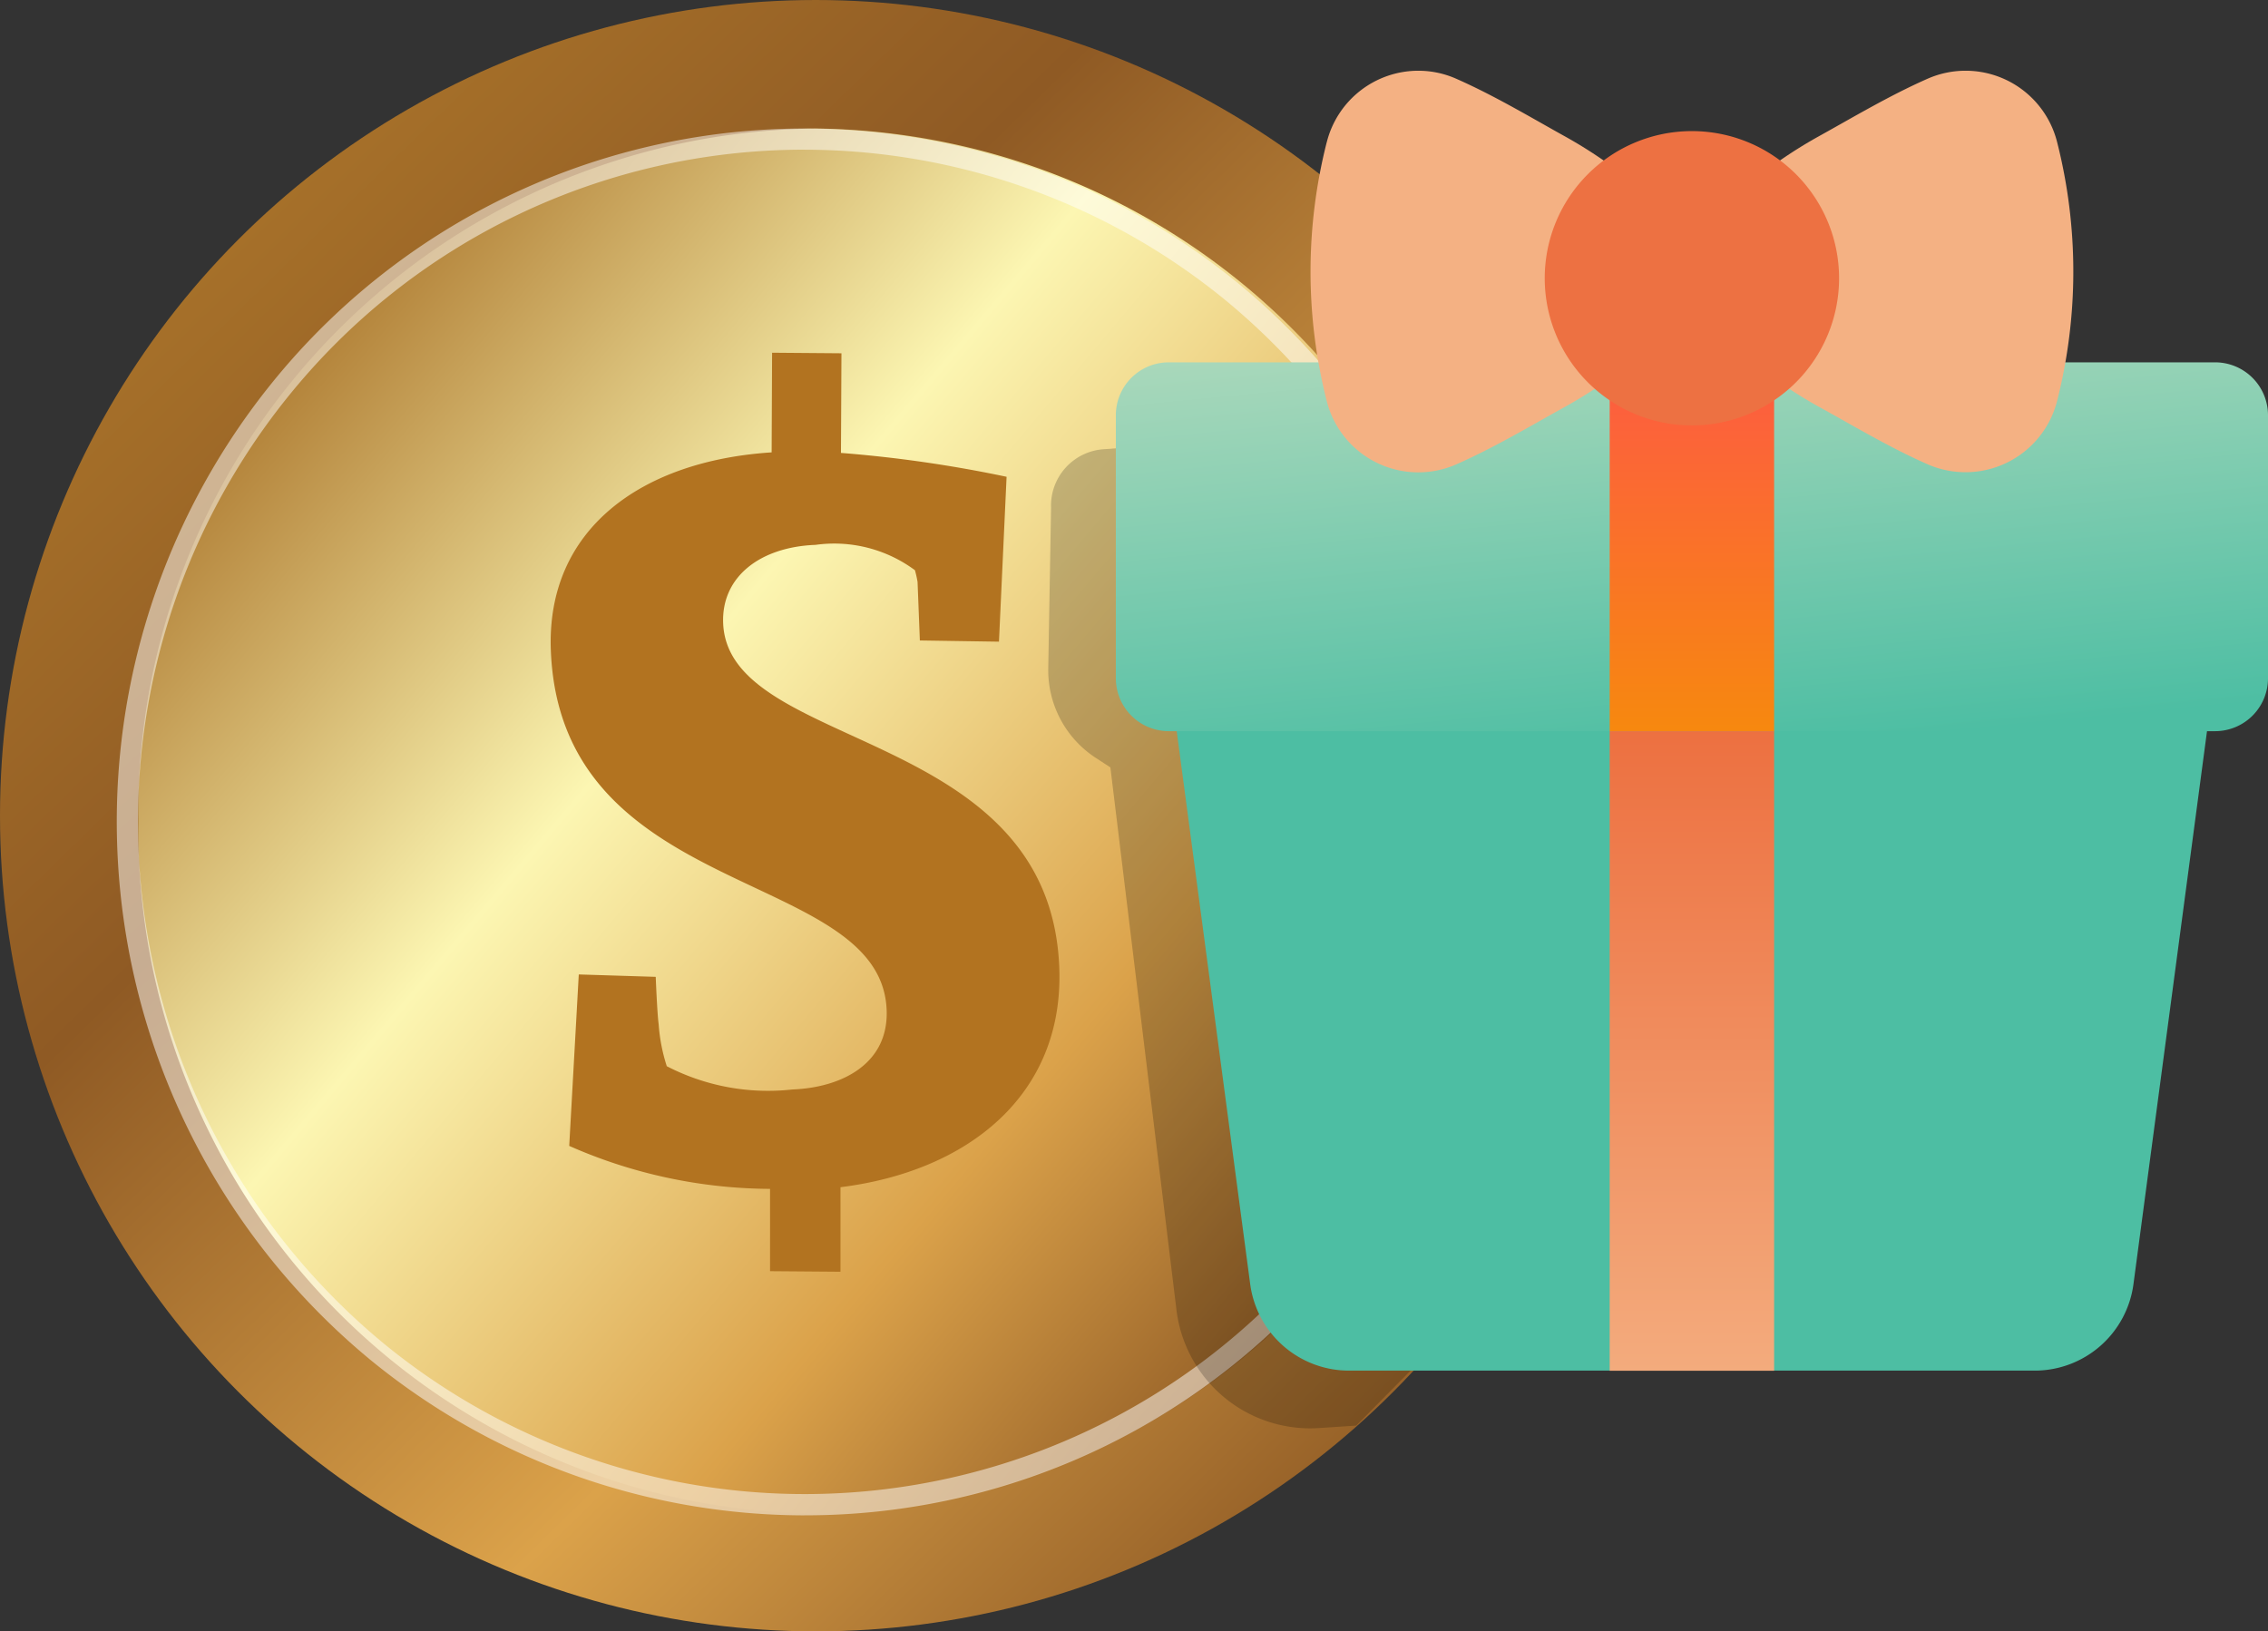
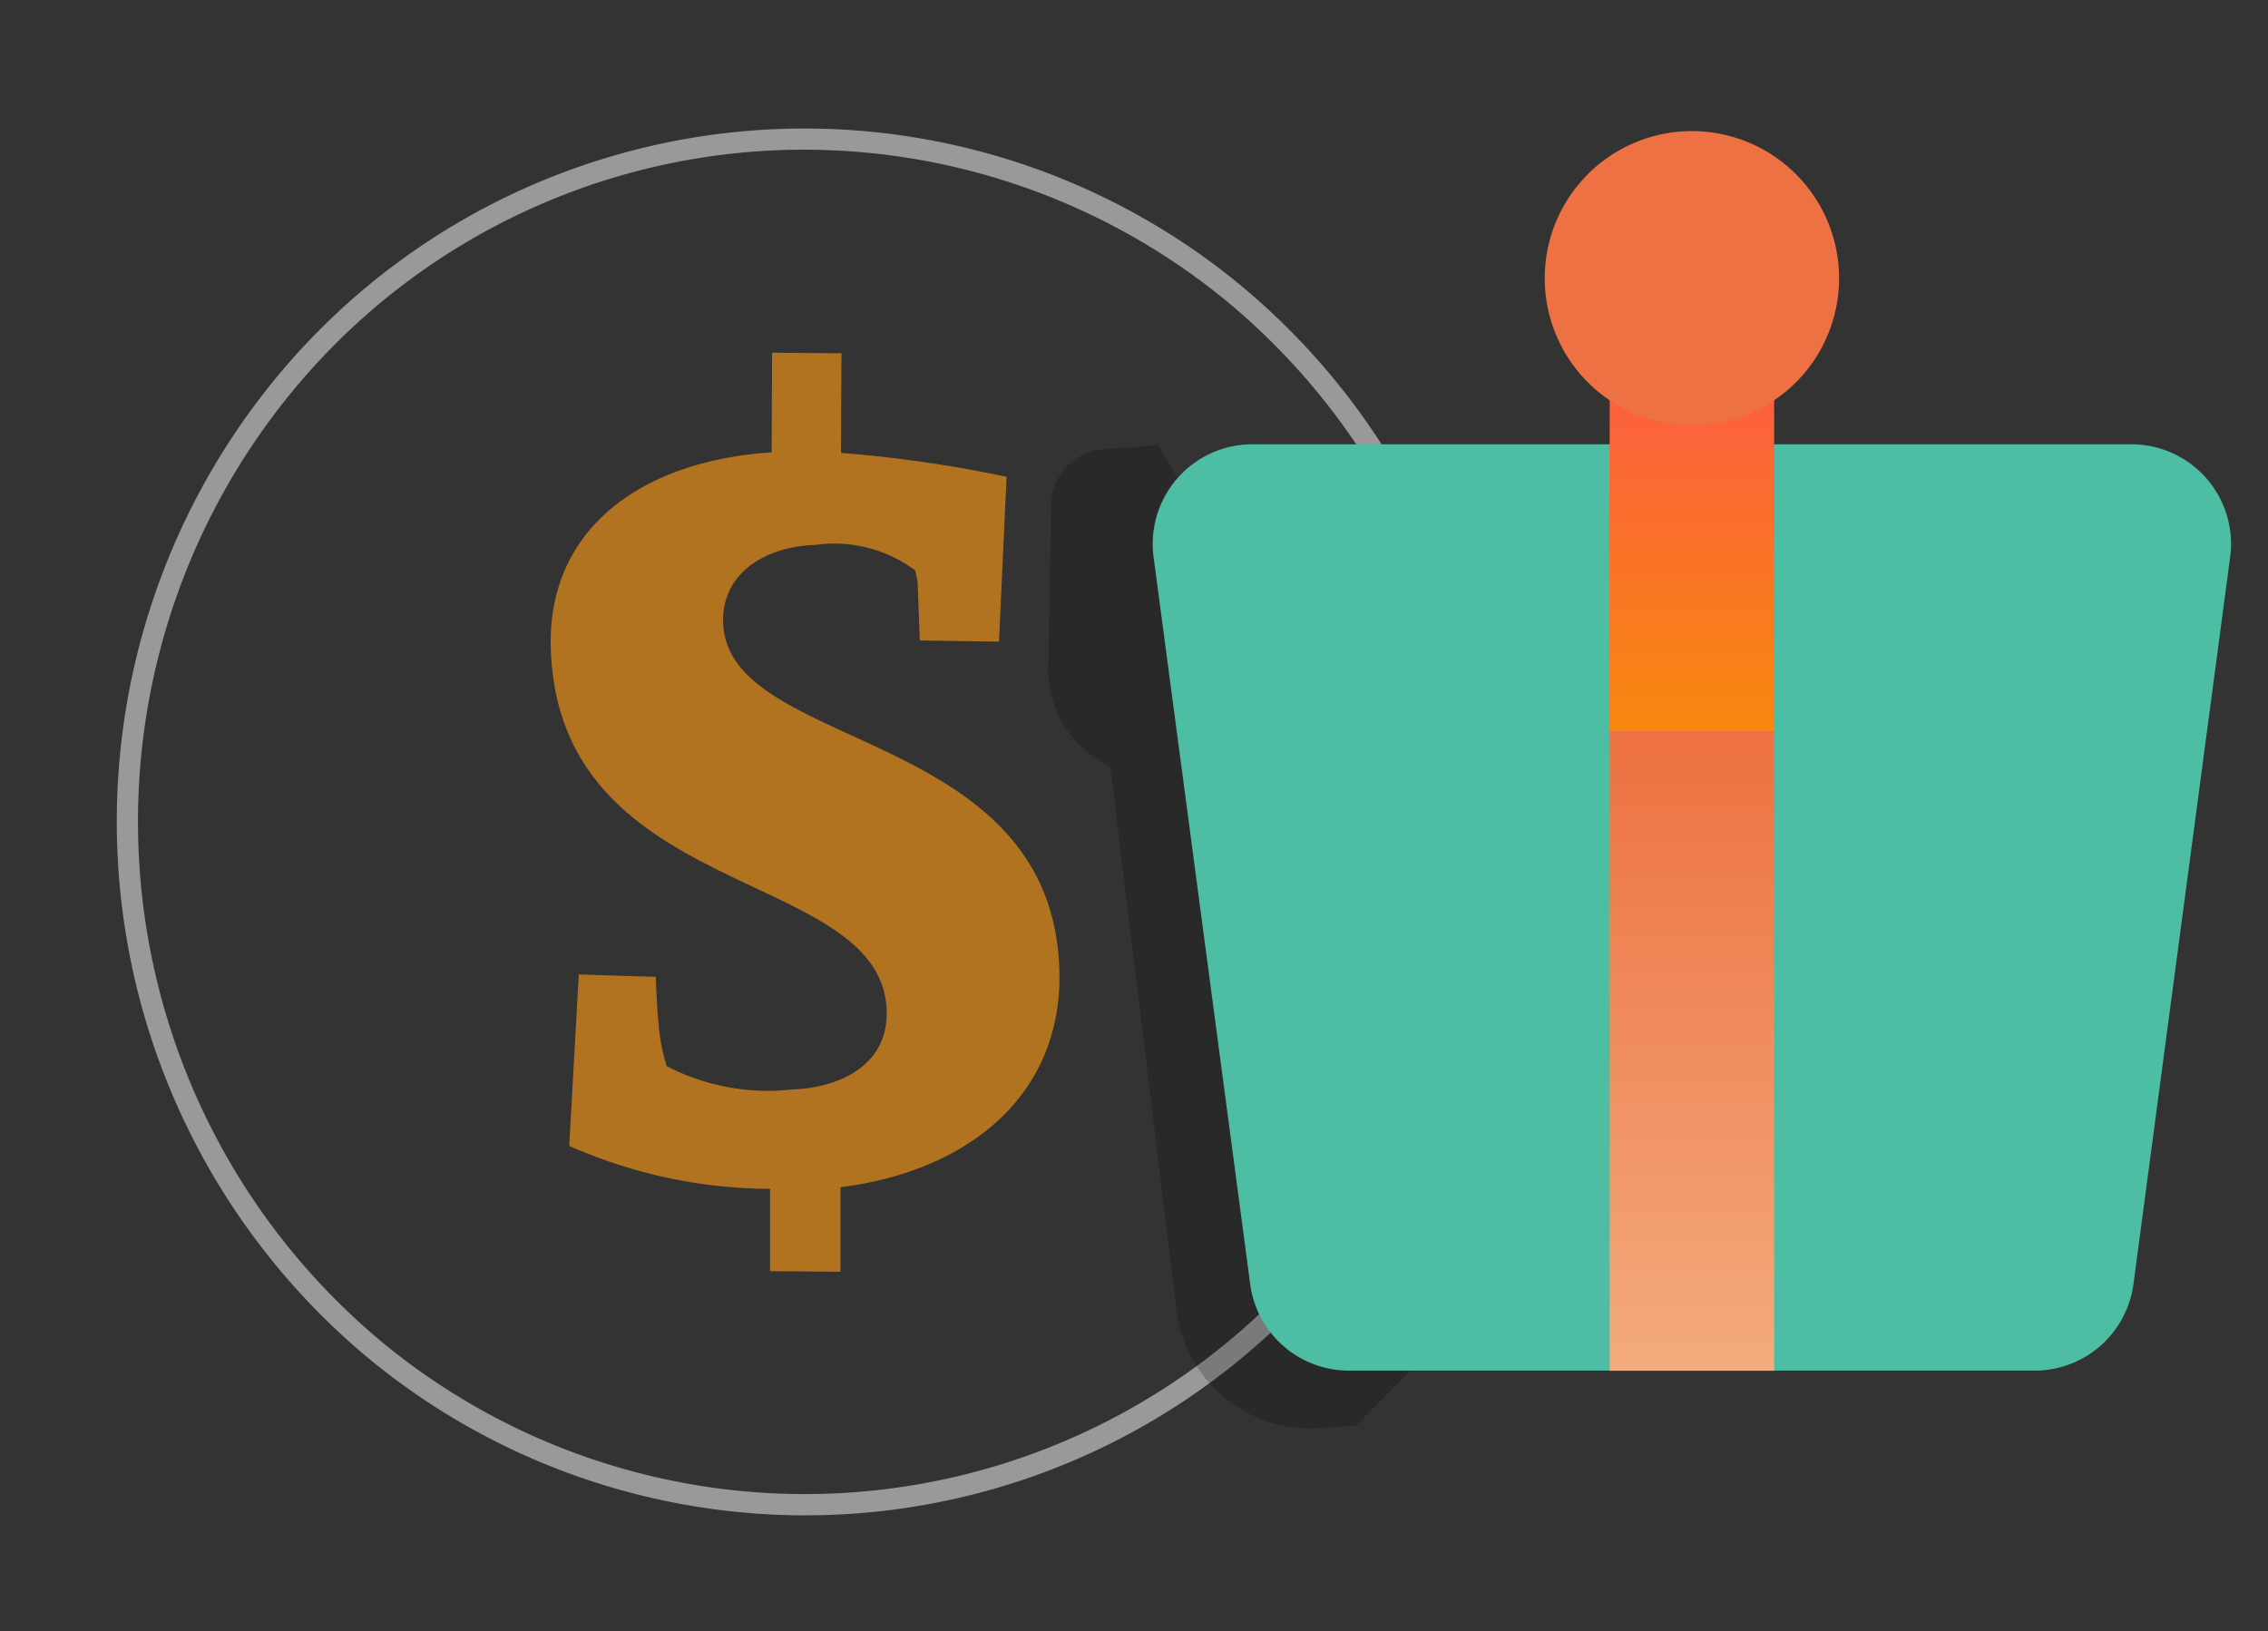
<svg xmlns="http://www.w3.org/2000/svg" id="Win_Cap" data-name="Win Cap" width="69.348" height="49.886" viewBox="0 0 69.348 49.886">
  <rect x="0" y="0" width="69.348" height="49.886" fill="#333333" stroke="none" />
  <defs>
    <linearGradient id="linear-gradient" x1="0.126" y1="0.105" x2="0.88" y2="0.878" gradientUnits="objectBoundingBox">
      <stop offset="0" stop-color="#aa742a" />
      <stop offset="0.3" stop-color="#8f5a24" />
      <stop offset="0.69" stop-color="#dba24a" />
      <stop offset="1" stop-color="#8f5a24" />
    </linearGradient>
    <linearGradient id="linear-gradient-2" x1="0.063" y1="0.165" x2="0.882" y2="0.872" gradientUnits="objectBoundingBox">
      <stop offset="0" stop-color="#aa742a" />
      <stop offset="0.375" stop-color="#fcf6b2" />
      <stop offset="0.737" stop-color="#dba24a" />
      <stop offset="1" stop-color="#8f5a24" />
    </linearGradient>
    <linearGradient id="linear-gradient-3" x1="0.5" y1="0.237" x2="0.5" y2="1.069" gradientUnits="objectBoundingBox">
      <stop offset="0" stop-color="#ec6a3a" />
      <stop offset="1" stop-color="#f4b183" />
    </linearGradient>
    <linearGradient id="linear-gradient-4" x1="0.734" y1="1" x2="0.132" y2="-1.018" gradientUnits="objectBoundingBox">
      <stop offset="0" stop-color="#4dbea3" />
      <stop offset="1" stop-color="#f4edce" />
    </linearGradient>
    <linearGradient id="linear-gradient-5" x1="0.5" y1="-0.334" x2="0.5" y2="1.282" gradientUnits="objectBoundingBox">
      <stop offset="0" stop-color="#ff4c54" />
      <stop offset="1" stop-color="#f59500" />
    </linearGradient>
  </defs>
  <g id="Group_31966" data-name="Group 31966">
-     <circle id="Ellipse_344" data-name="Ellipse 344" cx="24.943" cy="24.943" r="24.943" fill="url(#linear-gradient)" />
-   </g>
+     </g>
  <g id="Group_31968" data-name="Group 31968" transform="translate(4.228 3.93)">
-     <path id="Path_14987" data-name="Path 14987" d="M2.761,23.743A20.95,20.95,0,0,0,23.476,44.921,20.95,20.95,0,0,0,44.191,23.743,20.949,20.949,0,0,0,23.476,2.567,20.949,20.949,0,0,0,2.761,23.743" transform="translate(-2.761 -2.567)" fill="url(#linear-gradient-2)" />
-   </g>
+     </g>
  <g id="Group_31976" data-name="Group 31976" transform="translate(3.571 3.93)">
    <path id="Path_14988" data-name="Path 14988" d="M23.356,44.976a20.992,20.992,0,0,1-13.24-4.731,21.342,21.342,0,0,1-3.1-29.824A20.938,20.938,0,0,1,36.621,7.3a21.333,21.333,0,0,1,3.1,29.819,20.907,20.907,0,0,1-16.364,7.856m.023-41.761a20.267,20.267,0,0,0-15.858,7.61,20.7,20.7,0,0,0,3,28.919,20.3,20.3,0,0,0,28.692-3.029A20.688,20.688,0,0,0,36.212,7.8,20.355,20.355,0,0,0,23.379,3.215" transform="translate(-2.332 -2.567)" fill="#fff" opacity="0.5" />
    <path id="Path_14989" data-name="Path 14989" d="M11,16.151c-.144-3.7,2.753-5.8,6.751-6.059l.014-3.047,2.121.017-.015,3.047a39.472,39.472,0,0,1,5.064.73l-.233,5.042-2.419-.037-.07-1.787a3.283,3.283,0,0,0-.08-.361,4.144,4.144,0,0,0-3.042-.775c-1.687.064-2.879.972-2.822,2.395.153,3.935,9.991,3.154,10.277,10.528.153,3.9-2.8,6.236-6.69,6.719l0,2.585-2.153-.017,0-2.517A15.353,15.353,0,0,1,11.562,31.3l.292-5.243,2.353.073s.044,1.124.09,1.453a5.39,5.39,0,0,0,.248,1.28,6.736,6.736,0,0,0,3.837.712c1.553-.06,2.949-.81,2.886-2.43C21.1,22.779,11.3,23.856,11,16.151" transform="translate(2.272 -0.189)" fill="#b27320" />
    <path id="Path_14990" data-name="Path 14990" d="M22.833,18.746l2.012,16.518a4.119,4.119,0,0,0,4.367,3.684l1.138-.075,7.141-7.224L24.3,8.891l-1.681.126a1.727,1.727,0,0,0-1.6,1.788l-.086,4.914a3.2,3.2,0,0,0,1.445,2.73Z" transform="translate(7.548 0.791)" fill="rgba(0,0,0,0.2)" />
    <path id="Path_14991" data-name="Path 14991" d="M49.986,37.2H29.026A3.048,3.048,0,0,1,26,34.557L23.046,12.323a3.047,3.047,0,0,1,3.019-3.45h26.88a3.047,3.047,0,0,1,3.019,3.45L53.007,34.557A3.048,3.048,0,0,1,49.986,37.2" transform="translate(8.656 0.783)" fill="#4dbea3" />
  </g>
  <g id="Group_31978" data-name="Group 31978" transform="translate(49.219 13.587)">
    <rect id="Rectangle_6949" data-name="Rectangle 6949" width="5.028" height="28.33" fill="url(#linear-gradient-3)" />
  </g>
  <g id="Group_31980" data-name="Group 31980" transform="translate(54.248 13.586)">
-     <path id="Path_14992" data-name="Path 14992" d="M35.429,8.873V37.2h7.965a3.046,3.046,0,0,0,3.021-2.646l2.958-22.234a3.046,3.046,0,0,0-3.019-3.45Z" transform="translate(-35.429 -8.873)" fill="none" />
+     <path id="Path_14992" data-name="Path 14992" d="M35.429,8.873V37.2a3.046,3.046,0,0,0,3.021-2.646l2.958-22.234a3.046,3.046,0,0,0-3.019-3.45Z" transform="translate(-35.429 -8.873)" fill="none" />
  </g>
  <g id="Group_31982" data-name="Group 31982" transform="translate(34.119 11.08)">
-     <path id="Rectangle_6953" data-name="Rectangle 6953" d="M1.618,0H33.611a1.618,1.618,0,0,1,1.618,1.618V9.661a1.618,1.618,0,0,1-1.618,1.618H1.619A1.619,1.619,0,0,1,0,9.66V1.618A1.618,1.618,0,0,1,1.618,0Z" fill="url(#linear-gradient-4)" />
-   </g>
+     </g>
  <g id="Group_31984" data-name="Group 31984" transform="translate(49.219 11.08)">
    <rect id="Rectangle_6955" data-name="Rectangle 6955" width="5.028" height="11.279" fill="url(#linear-gradient-5)" />
  </g>
  <g id="Group_31988" data-name="Group 31988" transform="translate(40.072 2.163)">
-     <path id="Path_14994" data-name="Path 14994" d="M26.666,3.6a16.055,16.055,0,0,0,0,7.912,2.887,2.887,0,0,0,3.964,1.937c1.171-.516,2.3-1.194,3.324-1.759a13.879,13.879,0,0,0,2.3-1.6,3.3,3.3,0,0,0,0-5.067,13.972,13.972,0,0,0-2.3-1.6C32.925,2.852,31.8,2.176,30.63,1.66a2.858,2.858,0,0,0-1.162-.247,2.888,2.888,0,0,0-2.8,2.183" transform="translate(-26.171 -1.413)" fill="#f4b183" />
-   </g>
+     </g>
  <g id="Group_31994" data-name="Group 31994" transform="translate(52.125 2.163)">
-     <path id="Path_14997" data-name="Path 14997" d="M40.852,1.66c-1.17.516-2.3,1.193-3.323,1.759a13.925,13.925,0,0,0-2.3,1.6,3.3,3.3,0,0,0,0,5.067,13.833,13.833,0,0,0,2.3,1.6c1.027.565,2.153,1.243,3.323,1.759a2.889,2.889,0,0,0,3.966-1.937,16.055,16.055,0,0,0,0-7.912A2.885,2.885,0,0,0,40.852,1.66" transform="translate(-34.043 -1.413)" fill="#f4b183" />
-   </g>
+     </g>
  <g id="Group_32000" data-name="Group 32000" transform="translate(47.233 4.009)">
    <path id="Path_15000" data-name="Path 15000" d="M30.848,7.118a4.5,4.5,0,1,0,4.5-4.5,4.5,4.5,0,0,0-4.5,4.5" transform="translate(-30.848 -2.618)" fill="#ed7142" />
  </g>
</svg>